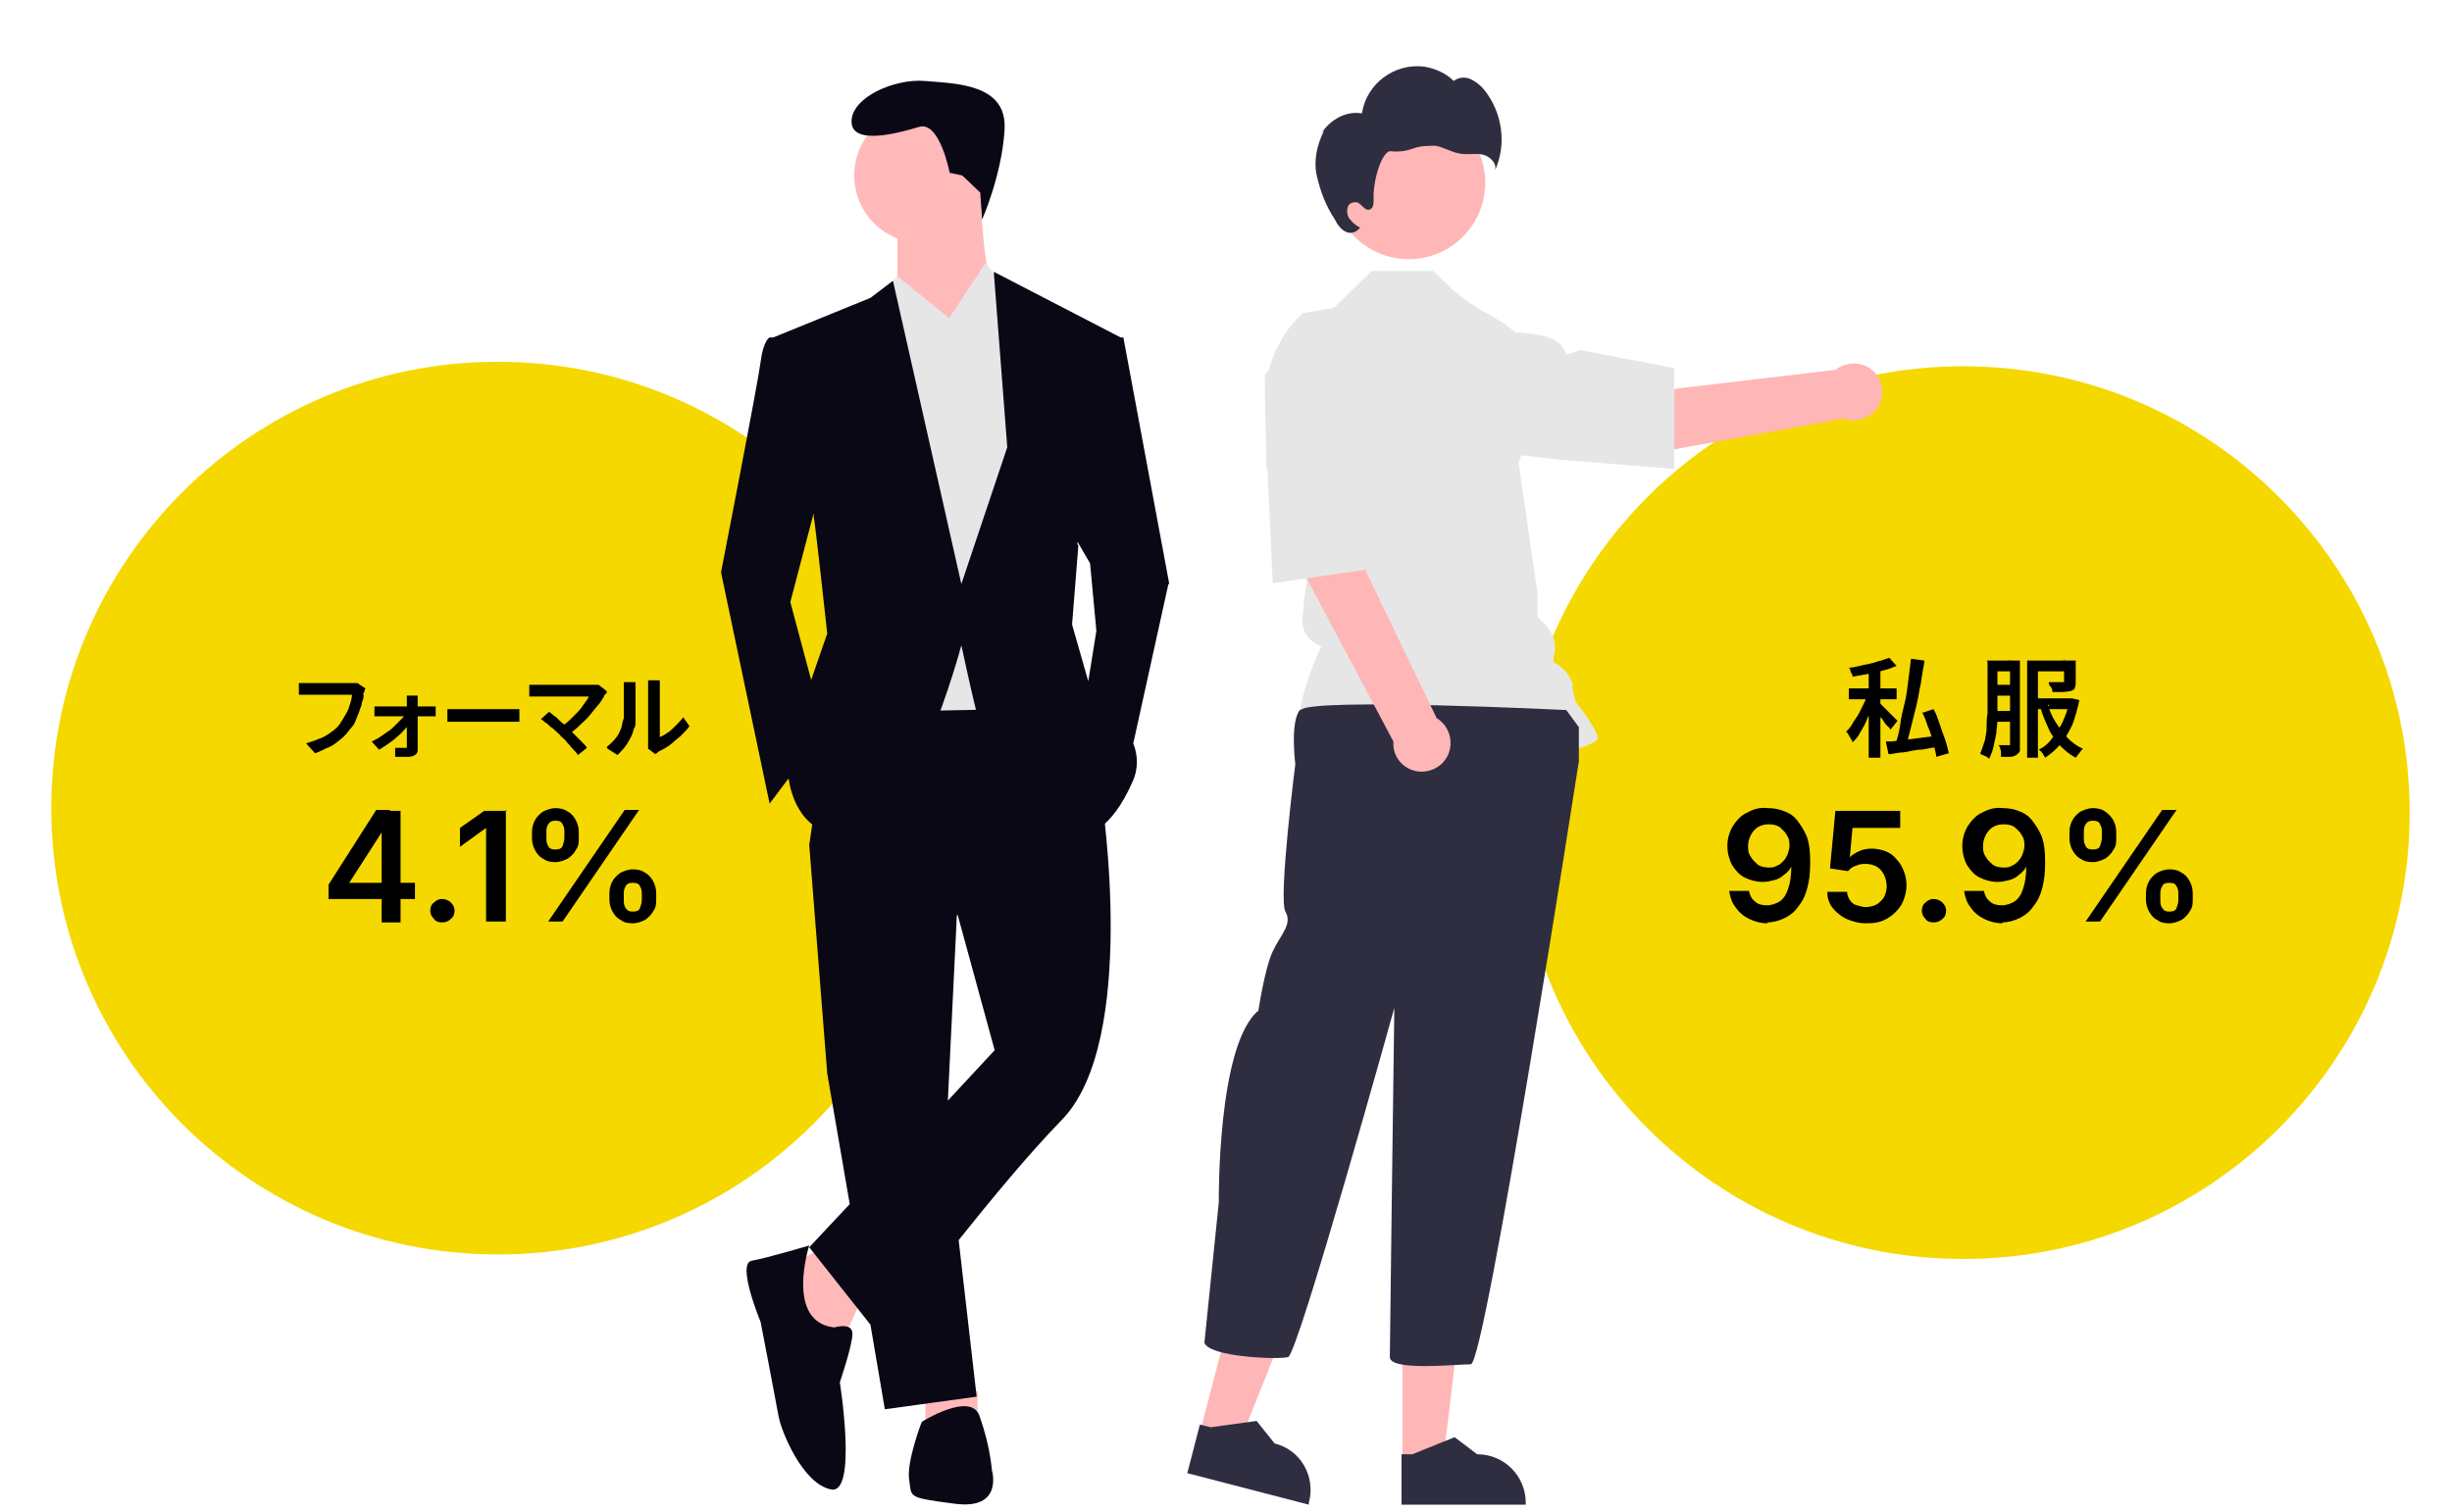
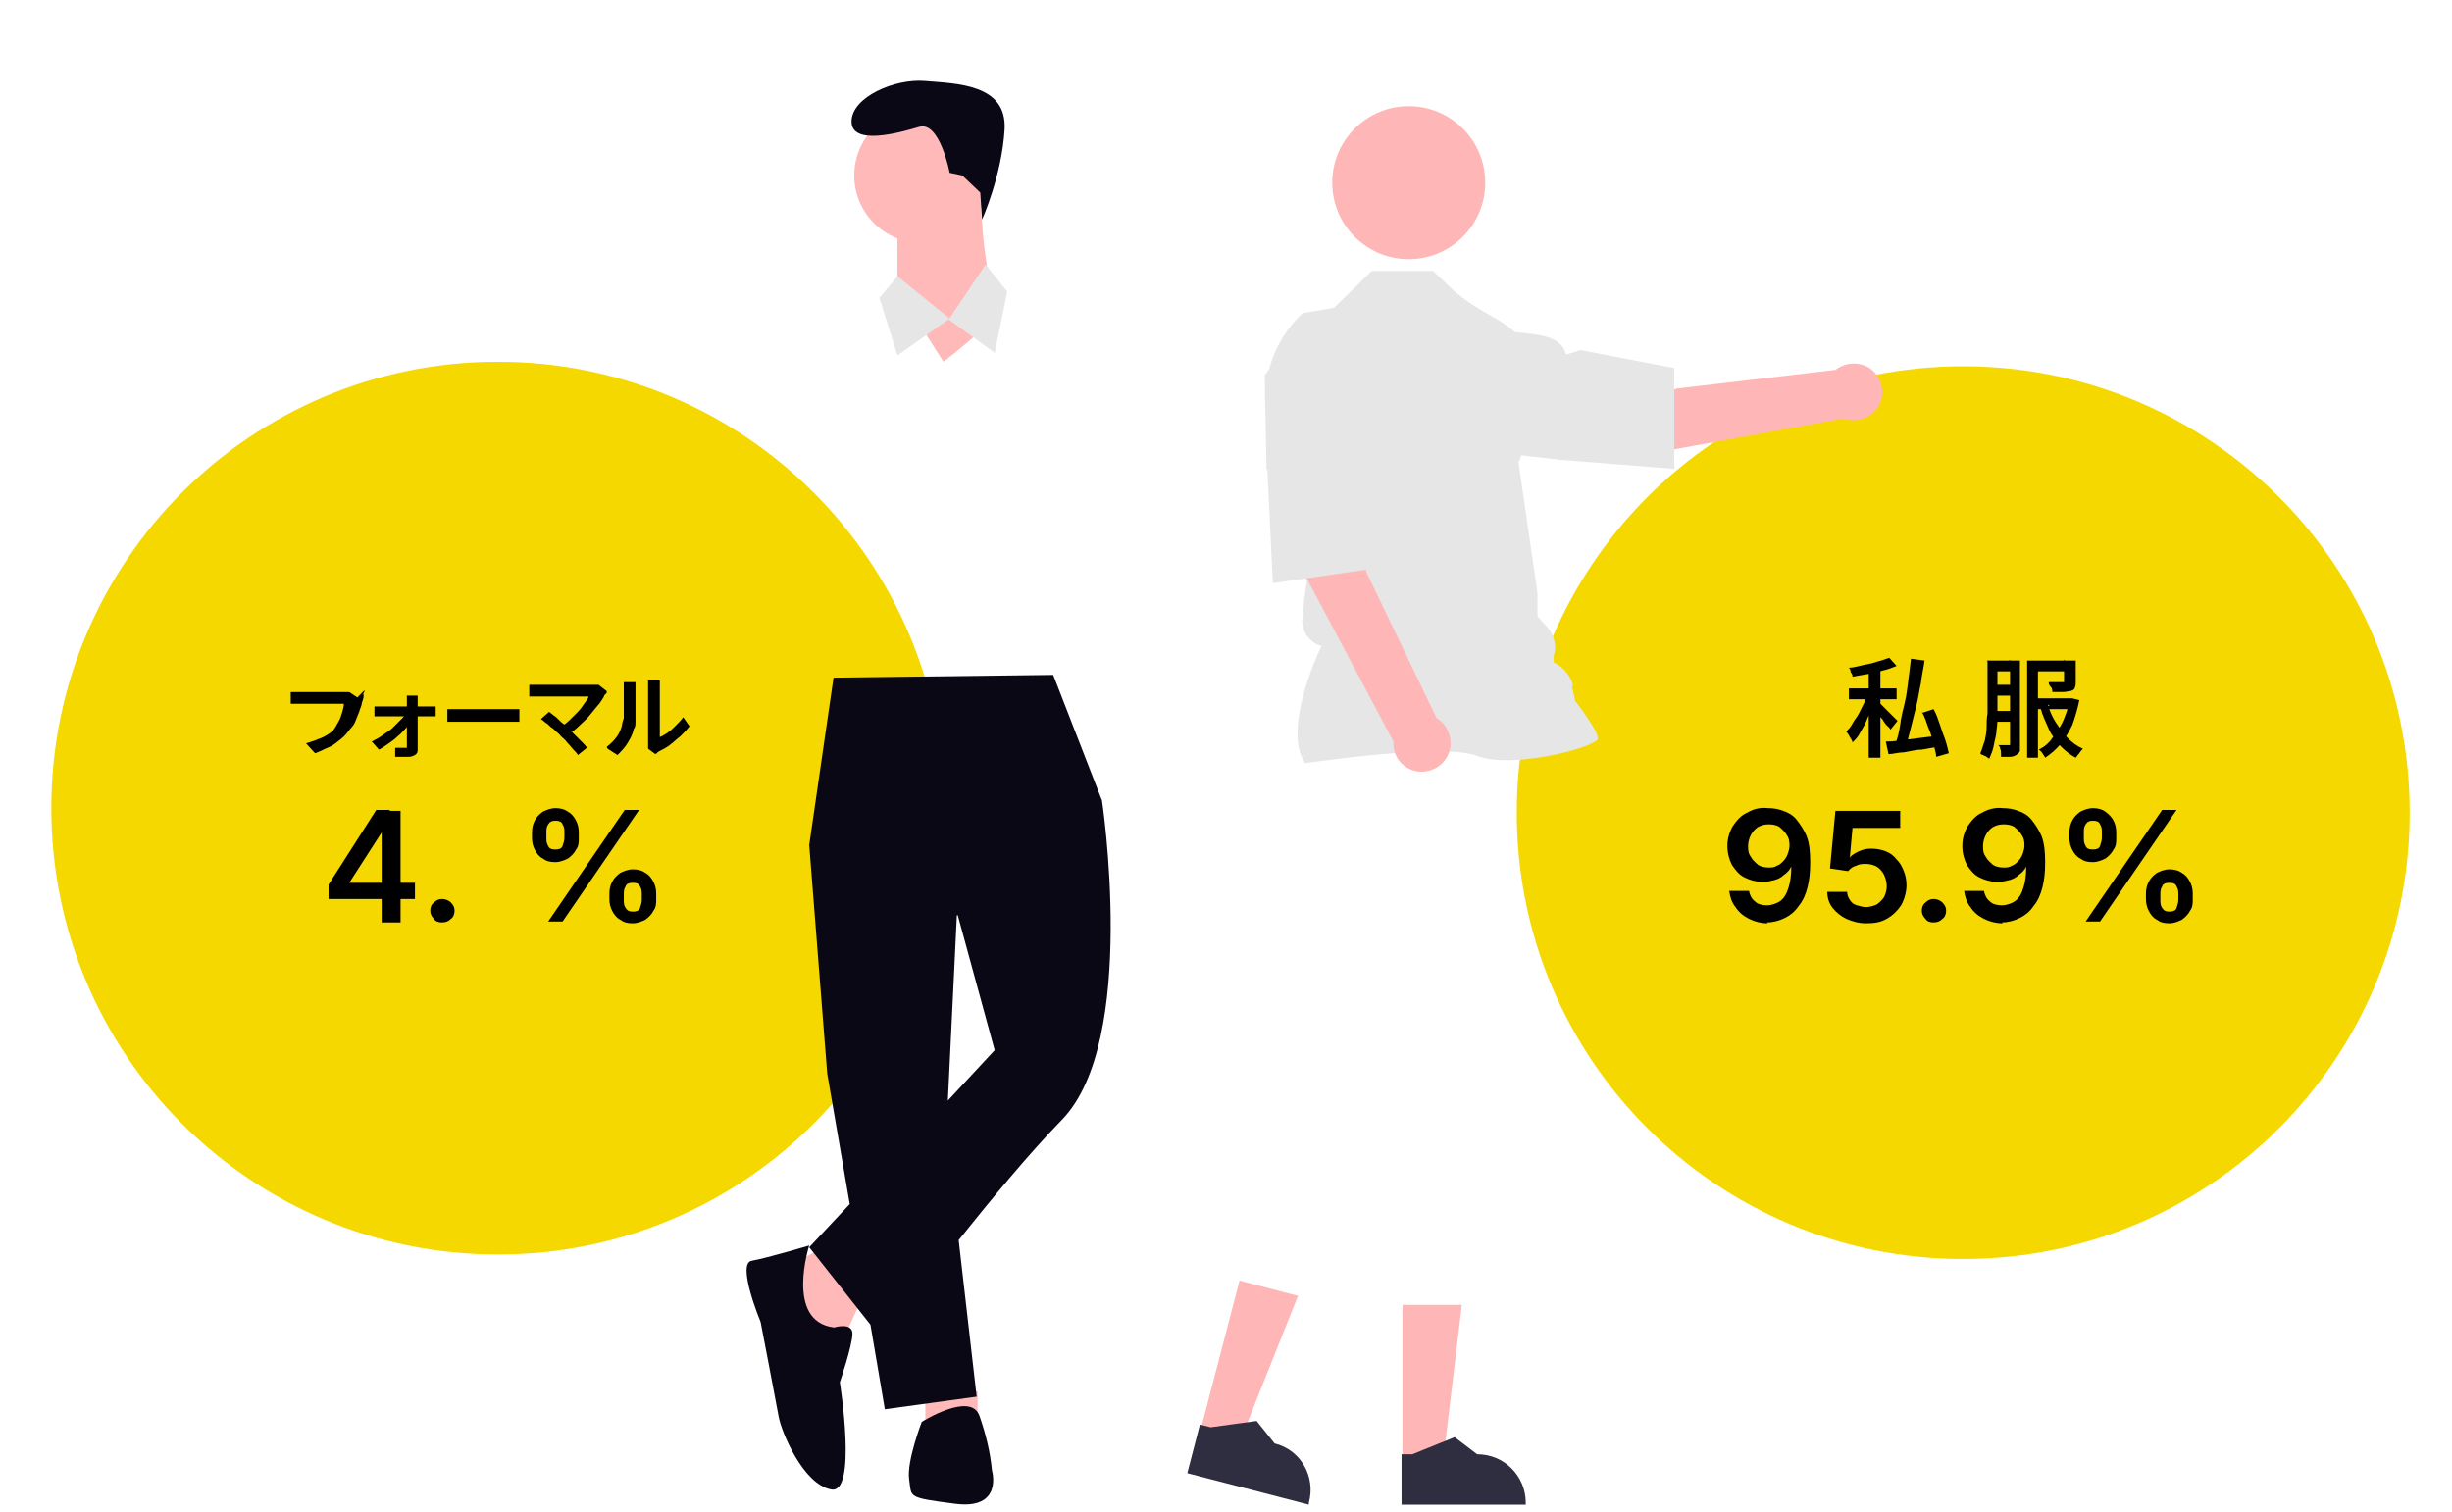
<svg xmlns="http://www.w3.org/2000/svg" id="_レイヤー_1" data-name="レイヤー_1" version="1.1" viewBox="0 0 272.4 168">
  <defs>
    <style>
      .st0 {
        fill: #f5d800;
      }

      .st1 {
        fill: #2f2e41;
      }

      .st2 {
        fill: #e6e6e6;
      }

      .st3 {
        fill: #ffb6b6;
      }

      .st4 {
        fill: #ffb9b9;
      }

      .st5 {
        fill: #090814;
      }
    </style>
  </defs>
  <path class="st0" d="M104.9,89.8c0,27.4-22.2,49.6-49.6,49.6S5.7,117.2,5.7,89.8s22.2-49.6,49.6-49.6,49.6,22.2,49.6,49.6Z" />
  <g>
    <path d="M36.5,100.1v-1.8l5.3-8.3h1.5v2.5h-.9l-3.6,5.6h0c0,0,7.3,0,7.3,0v1.8h-9.6ZM42.4,102.4v-3.6s0-8.7,0-8.7h2.1v12.4h-2.1Z" />
    <path d="M49.1,102.5c-.4,0-.7-.1-.9-.4-.3-.3-.4-.6-.4-.9s.1-.7.4-.9c.3-.3.6-.4.9-.4s.7.1,1,.4c.3.3.4.6.4.9s-.1.7-.4.9c-.3.3-.6.4-1,.4Z" />
-     <path d="M56.2,90v12.4h-2.2v-10.4h0l-2.9,2.1v-2.1l2.7-1.9h2.5Z" />
    <path d="M61.7,95.8c-.6,0-1-.1-1.4-.4-.4-.2-.7-.6-.9-1-.2-.4-.3-.8-.3-1.3v-.6c0-.5.1-.9.3-1.3.2-.4.5-.7.9-1,.4-.2.9-.4,1.4-.4s1,.1,1.4.4c.4.2.7.6.9,1,.2.4.3.8.3,1.3v.6c0,.5,0,.9-.3,1.3-.2.4-.5.7-.9,1-.4.2-.9.4-1.4.4ZM61.7,94.4c.4,0,.7-.1.8-.4.1-.3.2-.6.2-.9v-.6c0-.3,0-.6-.2-.9-.1-.3-.4-.4-.8-.4s-.6.1-.8.4c-.2.3-.2.6-.2.9v.6c0,.3,0,.6.2.9.1.3.4.4.8.4ZM60.9,102.4l8.5-12.4h1.6l-8.5,12.4h-1.6ZM70.3,102.6c-.6,0-1-.1-1.4-.4-.4-.2-.7-.6-.9-1-.2-.4-.3-.8-.3-1.3v-.6c0-.5.1-.9.3-1.3s.5-.7.9-1c.4-.2.9-.4,1.4-.4s1,.1,1.4.4c.4.2.7.6.9,1,.2.4.3.8.3,1.3v.6c0,.5,0,.9-.3,1.3-.2.4-.5.7-.9,1-.4.2-.9.4-1.4.4ZM70.3,101.3c.4,0,.7-.1.8-.4.1-.3.2-.6.2-.9v-.6c0-.3,0-.6-.2-.9-.1-.3-.4-.4-.8-.4s-.7.1-.8.4c-.2.3-.2.6-.2.9v.6c0,.3,0,.6.2.9.2.3.4.4.8.4Z" />
  </g>
  <path class="st0" d="M267.7,90.3c0,27.4-22.2,49.6-49.6,49.6s-49.6-22.2-49.6-49.6,22.2-49.6,49.6-49.6,49.6,22.2,49.6,49.6Z" />
  <g>
    <path d="M196.4,102.6c-.8,0-1.5-.2-2.1-.5-.6-.3-1.1-.7-1.5-1.3-.4-.5-.6-1.1-.7-1.8h2.2c.1.5.3.9.7,1.2.3.3.8.4,1.3.4s1.1-.2,1.5-.5c.4-.3.7-.8.9-1.5.2-.6.3-1.4.3-2.3h0c-.2.4-.5.7-.8.9-.3.3-.7.5-1.1.6-.4.1-.8.2-1.3.2-.7,0-1.4-.2-2-.5-.6-.3-1-.8-1.4-1.4-.3-.6-.5-1.3-.5-2.1s.2-1.5.6-2.2c.4-.6.9-1.2,1.6-1.5.7-.4,1.4-.6,2.3-.5.6,0,1.2.1,1.7.3.6.2,1.1.5,1.5,1s.8,1.1,1.1,1.8c.3.8.4,1.7.4,2.9s-.1,2-.3,2.8c-.2.8-.5,1.5-1,2.1-.4.6-.9,1-1.5,1.3-.6.3-1.3.5-2,.5ZM196.5,96.4c.3,0,.6,0,.9-.2.3-.1.5-.3.7-.5.2-.2.4-.5.5-.8.1-.3.2-.6.2-.9s0-.8-.3-1.2c-.2-.4-.5-.6-.8-.9-.3-.2-.7-.3-1.2-.3s-.8.1-1.2.3c-.3.2-.6.5-.8.9-.2.4-.3.8-.3,1.2s0,.8.3,1.2c.2.4.5.6.8.9.3.2.7.3,1.2.3Z" />
    <path d="M207.3,102.6c-.8,0-1.5-.2-2.2-.5-.6-.3-1.1-.7-1.5-1.2-.4-.5-.6-1.1-.6-1.8h2.2c0,.3.1.6.3.9.2.3.4.5.8.6.3.1.7.2,1,.2s.8-.1,1.2-.3c.3-.2.6-.5.8-.8.2-.4.3-.8.3-1.2s-.1-.9-.3-1.3c-.2-.4-.5-.7-.8-.9-.4-.2-.8-.3-1.2-.3s-.7,0-1.1.2c-.4.1-.6.3-.9.6l-2-.3.6-6.4h7.2v1.9h-5.3l-.3,3.3h0c.2-.3.6-.5,1-.7.4-.2.9-.3,1.4-.3s1.1.1,1.6.3c.5.2.9.5,1.2.9.4.4.6.8.8,1.3.2.5.3,1,.3,1.6s-.2,1.5-.6,2.2c-.4.6-.9,1.1-1.6,1.5s-1.4.5-2.3.5Z" />
    <path d="M214.8,102.5c-.4,0-.7-.1-.9-.4-.3-.3-.4-.6-.4-.9s.1-.7.4-.9c.3-.3.6-.4.9-.4s.7.1,1,.4c.3.3.4.6.4.9s-.1.7-.4.9c-.3.3-.6.4-1,.4Z" />
    <path d="M222.5,102.6c-.8,0-1.5-.2-2.1-.5-.6-.3-1.1-.7-1.5-1.3-.4-.5-.6-1.1-.7-1.8h2.2c.1.5.3.9.7,1.2.3.3.8.4,1.3.4s1.1-.2,1.5-.5c.4-.3.7-.8.9-1.5.2-.6.3-1.4.3-2.3h0c-.2.4-.5.7-.8.9-.3.3-.7.5-1.1.6-.4.1-.8.2-1.3.2-.7,0-1.4-.2-2-.5-.6-.3-1-.8-1.4-1.4-.3-.6-.5-1.3-.5-2.1s.2-1.5.6-2.2c.4-.6.9-1.2,1.6-1.5.7-.4,1.5-.6,2.3-.5.6,0,1.2.1,1.7.3.6.2,1.1.5,1.5,1s.8,1.1,1.1,1.8c.3.8.4,1.7.4,2.9s-.1,2-.3,2.8c-.2.8-.5,1.5-1,2.1-.4.6-.9,1-1.5,1.3-.6.3-1.3.5-2,.5ZM222.6,96.4c.3,0,.6,0,.9-.2.3-.1.5-.3.7-.5.2-.2.4-.5.5-.8.1-.3.2-.6.2-.9s0-.8-.3-1.2c-.2-.4-.5-.6-.8-.9-.3-.2-.7-.3-1.2-.3s-.8.1-1.2.3c-.3.2-.6.5-.8.9-.2.4-.3.8-.3,1.2s0,.8.3,1.2c.2.4.5.6.8.9.3.2.7.3,1.2.3Z" />
    <path d="M232.5,95.8c-.6,0-1-.1-1.4-.4-.4-.2-.7-.6-.9-1-.2-.4-.3-.8-.3-1.3v-.6c0-.5.1-.9.3-1.3.2-.4.5-.7.9-1,.4-.2.9-.4,1.4-.4s1,.1,1.4.4.7.6.9,1c.2.4.3.8.3,1.3v.6c0,.5,0,.9-.3,1.3-.2.4-.5.7-.9,1-.4.2-.9.4-1.4.4ZM232.5,94.4c.4,0,.7-.1.8-.4.1-.3.2-.6.2-.9v-.6c0-.3,0-.6-.2-.9-.1-.3-.4-.4-.8-.4s-.6.1-.8.4c-.2.3-.2.6-.2.9v.6c0,.3,0,.6.2.9.1.3.4.4.8.4ZM231.7,102.4l8.5-12.4h1.6l-8.5,12.4h-1.6ZM241,102.6c-.6,0-1-.1-1.4-.4-.4-.2-.7-.6-.9-1-.2-.4-.3-.8-.3-1.3v-.6c0-.5.1-.9.3-1.3.2-.4.5-.7.9-1,.4-.2.9-.4,1.4-.4s1,.1,1.4.4c.4.2.7.6.9,1,.2.4.3.8.3,1.3v.6c0,.5,0,.9-.3,1.3-.2.4-.5.7-.9,1-.4.2-.9.4-1.4.4ZM241,101.3c.4,0,.7-.1.8-.4s.2-.6.2-.9v-.6c0-.3,0-.6-.2-.9-.1-.3-.4-.4-.8-.4s-.7.1-.8.4c-.2.3-.2.6-.2.9v.6c0,.3,0,.6.2.9s.4.4.8.4Z" />
  </g>
  <g id="Group_58">
    <path id="Path_963-1115" class="st4" d="M91.3,138.7l-3.7,2,2.4,7.8,3.7.3,2-4.4-4.4-5.8Z" />
    <path id="Path_964-1116" class="st4" d="M102.8,154.3v3.7l5.8-.3v-3.1c0,0-5.8-.3-5.8-.3Z" />
    <path class="st5" d="M122.4,88.9l-5.4-13.9-24.4.3-2.7,18.6h0s2,25.4,2,25.4l2.5,14.5-4.5,4.8,6.8,8.6,1.6,9.4,10.2-1.4-2-17.4c3.6-4.5,7.8-9.6,11.5-13.4,8.5-8.8,4.4-35.6,4.4-35.6ZM105.3,122.3l1-20.6h.1c0,0,4.1,15,4.1,15l-5.2,5.6Z" />
    <circle id="Ellipse_171" class="st4" cx="102.4" cy="19.5" r="7.5" />
    <path id="Path_967-1119" class="st4" d="M99.7,24.6v7.5l5.1,8.1s7.8-5.8,6.1-7.1-2-11.9-2-11.9l-9.1,3.4Z" />
-     <path id="Path_968-1120" class="st2" d="M99.7,30.7l-5.1,6.1,2,42.3,15.9-.3,2.7-36.9-3.4-9.5-2.3-3.2-4.1,6.2-5.8-4.7Z" />
    <g>
      <path class="st5" d="M92.6,147.5c-5.4-.7-2.7-9.1-2.7-9.1,0,0-4.7,1.4-6.4,1.7-1.7.3,1,6.8,1,6.8,0,0,1.7,8.8,2,10.5.3,1.7,2.7,7.5,5.8,8.1,3,.7,1-11.9,1-11.9,0,0,1.4-4.1,1.4-5.4s-2-.7-2-.7Z" />
      <path class="st5" d="M110.2,163.4c-.2-2.1-.7-4.1-1.4-6.1-1-2.7-6.4.7-6.4.7,0,0-1.7,4.4-1.4,6.4.3,2-.3,2,5.1,2.7s4.1-3.7,4.1-3.7Z" />
    </g>
    <path id="Path_973-1125" class="st5" d="M108.9,21.4l.2,3s2.2-4.9,2.5-10-5.4-5.1-8.8-5.4-8.2,1.8-8.2,4.5,5.2,1.3,7.5.6,3.4,5.1,3.4,5.1l1.4.3,2,1.9Z" />
    <path id="Path_974-1126" class="st2" d="M97.7,33.1l2-2.4,5.8,4.7-5.8,4.1-2-6.4Z" />
    <path id="Path_975-1127" class="st2" d="M111.9,32.4l-2.4-3-4.1,6.1,5.1,3.7,1.4-6.8Z" />
-     <path class="st5" d="M129.9,64.9l-5.1-27.4h-.3l-14.1-7.3,1.5,19.5-5.1,15.2-7.6-33.7-2.5,1.9-10.8,4.4h0s-.4,0-.4,0c0,0-.7.3-1,2.7-.3,2.4-4.4,23.4-4.4,23.4l5.4,25.7,2.1-2.8c.3,1.9,1.4,6.3,6.7,6.5,6.8.3,12.5-21.3,12.5-21.3,0,0,1,4.7,1.7,7.5s12.2,13.5,12.2,13.5c0,0,2.7-.3,5.1-5.8.7-1.5.6-3,.1-4.3l3.9-17.7ZM90.1,75.5l-2.3-8.6,2.6-9.9v.5c.1,0,1.5,12.9,1.5,12.9l-1.8,5.2ZM119.7,60.5v-.3c0,0,1.4,2.4,1.4,2.4l.7,7.5-.9,5.6-1.8-6.3.7-8.8Z" />
  </g>
  <g>
    <path class="st3" d="M186.2,43.3s-10.5-2.2-15.1-1l-1,7.1,12.8,1.1,21.9-4c1.6.6,3.5-.2,4.1-1.8.6-1.6-.2-3.5-1.8-4.1-1.1-.4-2.3-.2-3.2.5l-17.8,2.1Z" />
    <path class="st2" d="M174.8,76.3c-.3-1.2-1.1-2.2-2.2-2.7v-.7c.4-1.2,0-2.4-.7-3.2l-1.1-1.2v-2.6s-2.1-14.5-2.1-14.5l.3-.8,4.4.5,12.6,1v-11.2c-.1,0-10.4-2-10.4-2l-1.6.5c-.6-2.1-2.9-2.2-5.7-2.5-2.2-1.9-3.7-2-6.8-4.6l-2.3-2.2h-6.8l-4.2,4.1-3.5.6c-3.5,3.3-4.9,8.2-3.8,12.8l1.5,6,1,9.1h0s1.8,1.8,1.8,1.8l-.3,2-.2,2.1c-.2,1.4.7,2.8,2.1,3.2-.6,1.2-4.3,9.5-1.8,13h0c0,0,0,0,0,0,.2,0,15.3-2.3,19.1-.8,3.6,1.4,11.7-.6,13.1-1.6.2-.1.3-.2.3-.4,0-.8-2.1-3.6-2.5-4.1l-.4-1.8Z" />
    <polygon class="st3" points="133.3 159.2 137.7 160.3 144.2 144 137.7 142.3 133.3 159.2" />
    <path class="st1" d="M131.9,163.7l13.5,3.5v-.2c.8-2.9-.9-5.9-3.8-6.6h0s-2-2.5-2-2.5l-5.1.7-1.2-.3-1.4,5.4Z" />
    <polygon class="st3" points="155.8 162.5 160.3 162.5 162.4 145 155.8 145 155.8 162.5" />
    <path class="st1" d="M155.6,167.2h13.9v-.2c0-3-2.4-5.4-5.4-5.4h0l-2.5-1.9-4.7,1.9h-1.2s0,5.6,0,5.6Z" />
-     <path class="st1" d="M144.4,78.9c-1.1,1.4-.5,6-.5,6,0,0-1.9,15-1.1,16.4s-.5,2.5-1.4,4.4-1.6,6.6-1.6,6.6c-4.6,3.8-4.4,21.3-4.4,21.3l-1.6,15.6c.5,1.6,8.2,1.9,9.3,1.6s11.8-38.8,11.8-38.8c0,0-.5,37.2-.5,38.8s7.4.8,9,.8,12-67,12-67v-3.8l-1.4-1.9s-28.4-1.4-29.5,0Z" />
    <circle class="st3" cx="156.5" cy="20.3" r="8.5" />
    <path class="st3" d="M140.8,50.5l7-1.4c2.6,3.9,4,14.5,4,14.5l7.8,16.2c1.5.9,2,2.9,1.1,4.4-.9,1.5-2.9,2-4.4,1.1-1-.6-1.6-1.7-1.5-2.9l-10.2-19.2-3.9-12.7Z" />
    <path class="st2" d="M140.7,52.2l-.2-10.5,3.3-4.4c1.3-1.8,3.6-2.6,5.7-2.2h0c3,.6,5,3.4,4.7,6.4-.6,4.4-1.8,10-4.7,11.2h0s3,10.5,3,10.5l-11.1,1.6-.6-12.6Z" />
-     <path class="st1" d="M146.8,14.8c1-1.5,2.7-2.5,4.5-2.2.5-3.3,3.6-5.6,6.9-5.2,1.2.2,2.4.7,3.3,1.6.5-.4,1.2-.5,1.9-.2.6.3,1.1.7,1.5,1.2,2,2.5,2.5,6,1.2,8.9.2-.8-.6-1.5-1.3-1.7-.8-.2-1.6,0-2.4-.1-1-.1-1.9-.7-2.9-.9-.9,0-1.7,0-2.5.3-.8.3-1.7.4-2.5.3-.9-.1-2,3.1-1.9,5.4,0,.4,0,1-.5,1.1-.5.1-.8-.6-1.3-.8-.5-.1-1,.1-1.1.6-.1.5,0,1,.3,1.3.3.4.7.7,1.1.9l-.2.2c-.4.4-1,.5-1.5.2-.5-.3-.8-.7-1.1-1.3-1-1.5-1.6-3.1-2-4.8-.4-1.7,0-3.5.8-5.1Z" />
  </g>
  <g>
-     <path d="M40.5,76.7c0,0,0,.2-.1.3s0,.2,0,.3c0,.3-.1.5-.2.8,0,.3-.2.6-.3,1-.1.3-.3.7-.4,1s-.3.6-.6.9c-.3.4-.6.8-1,1.1s-.8.7-1.3.9-1,.5-1.6.7l-1-1.1c.7-.2,1.2-.4,1.7-.6.5-.2.9-.5,1.3-.8s.7-.6.9-1c.2-.3.4-.6.6-1,.2-.3.3-.7.4-1s.2-.7.2-1h-4.8c-.2,0-.4,0-.6,0-.2,0-.4,0-.5,0v-1.3c0,0,.2,0,.3,0,.1,0,.3,0,.4,0s.3,0,.4,0h4.7c0,0,.2,0,.3,0,.1,0,.3,0,.4,0l.9.6Z" />
+     <path d="M40.5,76.7c0,0,0,.2-.1.3s0,.2,0,.3c0,.3-.1.5-.2.8,0,.3-.2.6-.3,1-.1.3-.3.7-.4,1s-.3.6-.6.9c-.3.4-.6.8-1,1.1s-.8.7-1.3.9-1,.5-1.6.7l-1-1.1c.7-.2,1.2-.4,1.7-.6.5-.2.9-.5,1.3-.8c.2-.3.4-.6.6-1,.2-.3.3-.7.4-1s.2-.7.2-1h-4.8c-.2,0-.4,0-.6,0-.2,0-.4,0-.5,0v-1.3c0,0,.2,0,.3,0,.1,0,.3,0,.4,0s.3,0,.4,0h4.7c0,0,.2,0,.3,0,.1,0,.3,0,.4,0l.9.6Z" />
    <path d="M41.3,82.4c.4-.2.8-.4,1.2-.7.4-.3.8-.5,1.1-.8.3-.3.6-.6.9-.9s.5-.5.6-.8h.6v.9c-.1.2-.3.5-.6.8-.3.3-.5.6-.9.9-.3.3-.7.6-1,.8s-.7.5-1.1.7l-.8-.9ZM41.7,78.5c.1,0,.3,0,.4,0s.3,0,.4,0h5.1c.1,0,.3,0,.4,0,.2,0,.3,0,.4,0v1.1c-.1,0-.2,0-.4,0-.1,0-.3,0-.4,0h-5.1c-.1,0-.3,0-.5,0-.2,0-.3,0-.4,0v-1.1ZM46.4,77.1c0,.1,0,.2,0,.4,0,.1,0,.3,0,.4,0,.2,0,.4,0,.7,0,.3,0,.6,0,.9s0,.6,0,1c0,.3,0,.7,0,1s0,.6,0,1c0,.3,0,.6,0,.8s0,.4-.3.6c-.2.1-.4.2-.7.2s-.3,0-.5,0c-.2,0-.4,0-.5,0-.2,0-.3,0-.5,0v-1c.1,0,.4,0,.6,0s.4,0,.5,0,.2,0,.2,0c0,0,0-.1,0-.2,0-.2,0-.4,0-.7,0-.3,0-.5,0-.8,0-.3,0-.6,0-.9,0-.3,0-.6,0-.9,0-.3,0-.6,0-.8s0-.5,0-.7c0-.1,0-.2,0-.4,0-.1,0-.3,0-.4h1.2Z" />
    <path d="M49.5,78.8c.1,0,.3,0,.4,0,.2,0,.4,0,.6,0,.2,0,.4,0,.6,0h5.4c.2,0,.5,0,.7,0s.4,0,.5,0v1.4c-.1,0-.3,0-.5,0s-.4,0-.6,0h-5.4c-.3,0-.6,0-.8,0s-.5,0-.7,0v-1.4Z" />
    <path d="M67.4,77c0,0-.1.1-.2.2s-.1.1-.1.2c-.2.3-.4.7-.7,1-.3.4-.6.7-.9,1.1-.3.4-.7.7-1.1,1.1-.4.4-.8.7-1.2,1l-.9-.8c.3-.2.7-.5,1-.8s.6-.6.9-.9c.3-.3.5-.6.7-.9.2-.3.4-.5.5-.8h-5.5c-.1,0-.3,0-.4,0-.1,0-.3,0-.4,0-.1,0-.2,0-.3,0v-1.3c0,0,.2,0,.3,0,.1,0,.3,0,.4,0,.1,0,.3,0,.4,0h5.7c.4,0,.7,0,.9,0l.9.7ZM62.3,81.8c-.1-.2-.3-.3-.5-.5-.2-.2-.4-.4-.6-.5-.2-.2-.4-.4-.6-.5-.2-.2-.4-.3-.5-.4l.9-.8c.1.1.3.2.5.4.2.1.4.3.6.5.2.2.4.4.6.5.2.2.4.4.6.6.2.2.4.4.7.7.2.2.5.5.7.7.2.2.4.4.5.6l-1,.8c-.1-.2-.3-.4-.5-.6-.2-.2-.4-.5-.7-.8-.2-.3-.5-.5-.7-.7Z" />
    <path d="M67.4,83c.4-.3.8-.7,1.1-1.1.3-.4.5-.9.6-1.3,0-.2.1-.5.2-.8,0-.3,0-.7,0-1,0-.4,0-.7,0-1.1,0-.4,0-.7,0-1s0-.3,0-.5,0-.3,0-.4h1.3s0,0,0,.2c0,0,0,.2,0,.3s0,.2,0,.4c0,.3,0,.6,0,1s0,.8,0,1.2c0,.4,0,.8,0,1.2,0,.4,0,.7-.2.9-.1.6-.4,1.1-.7,1.6s-.7.9-1.1,1.3l-1.1-.7ZM72,83.1c0,0,0-.2,0-.3,0-.1,0-.2,0-.4v-5.9c0-.2,0-.4,0-.6,0-.2,0-.2,0-.3h1.3s0,.1,0,.3c0,.2,0,.3,0,.6v5.4c.3-.1.6-.3.9-.5.3-.2.6-.5.9-.8s.6-.6.8-.9l.7,1c-.3.4-.6.7-1,1.1-.4.3-.8.7-1.2,1-.4.3-.8.5-1.2.7,0,0-.2.1-.2.2,0,0-.1,0-.2.1l-.8-.6Z" />
  </g>
  <g>
    <path d="M207.6,77l.8.4c-.1.4-.3.9-.5,1.4-.2.5-.4.9-.6,1.4-.2.5-.5.9-.7,1.3s-.5.7-.8,1c0-.2-.2-.4-.3-.6s-.2-.4-.4-.6c.2-.2.5-.5.7-.9s.5-.7.7-1.1c.2-.4.4-.8.6-1.2s.3-.8.4-1.1ZM209.8,73l.9,1c-.5.2-1,.4-1.5.5-.6.2-1.1.3-1.7.4-.6.1-1.2.2-1.7.3,0-.1,0-.3-.2-.5,0-.2-.1-.4-.2-.5.5,0,1.1-.2,1.6-.3s1.1-.2,1.6-.4c.5-.1.9-.3,1.3-.4ZM205.4,76.5h5.3v1.2h-5.3v-1.2ZM207.6,74.1h1.3v10.1h-1.3v-10.1ZM208.8,78.1c0,0,.2.2.4.4.2.2.4.4.6.6.2.2.4.4.6.6.2.2.3.3.4.4l-.8,1c0-.2-.2-.3-.4-.5s-.3-.4-.5-.7c-.2-.2-.4-.4-.5-.6s-.3-.4-.4-.5l.7-.6ZM209.5,82.4c.5,0,1.1,0,1.7-.2.7,0,1.4-.1,2.1-.2s1.5-.2,2.2-.2v1.2c-.6,0-1.3.2-2,.3-.7,0-1.3.2-2,.3-.6,0-1.2.2-1.7.2l-.3-1.4ZM212.3,73.2l1.5.2c-.1.8-.3,1.6-.4,2.5-.2.9-.3,1.7-.5,2.5-.2.8-.4,1.6-.6,2.4-.2.8-.4,1.5-.5,2.1l-1.2-.3c.2-.6.4-1.3.5-2.1s.3-1.6.5-2.4c.2-.8.3-1.7.4-2.5s.2-1.6.3-2.4ZM213.6,79.2l1.2-.4c.3.5.5,1.1.7,1.7.2.6.4,1.2.6,1.7.2.6.3,1.1.4,1.5l-1.4.4c0-.4-.2-.9-.3-1.5-.2-.6-.3-1.2-.6-1.8-.2-.6-.4-1.2-.7-1.7Z" />
    <path d="M220.7,73.4h1.2v4.4c0,.5,0,1,0,1.6,0,.6,0,1.1-.1,1.7,0,.6-.2,1.1-.3,1.7s-.3,1-.5,1.5c0,0-.2-.1-.3-.2s-.3-.1-.4-.2c-.1,0-.3-.1-.3-.2.2-.4.3-.9.5-1.4.1-.5.2-1,.2-1.5,0-.5,0-1,.1-1.5,0-.5,0-1,0-1.4v-4.4ZM221.2,79h2.7v1.2h-2.7v-1.2ZM221.2,73.4h2.7v1.2h-2.7v-1.2ZM221.2,76.1h2.8v1.2h-2.8v-1.2ZM223.2,73.4h1.2v9.3c0,.3,0,.5,0,.7,0,.2-.2.3-.4.5-.2.1-.4.2-.7.2-.3,0-.6,0-1,0,0-.1,0-.2,0-.4,0-.2,0-.3-.1-.5,0-.2-.1-.3-.2-.4.2,0,.5,0,.7,0s.3,0,.4,0c0,0,.1,0,.2,0,0,0,0,0,0-.2v-9.3ZM225.2,73.4h4.5v1.2h-3.3v9.6h-1.2v-10.8ZM225.9,77.6h4.2v1.2h-4.2v-1.2ZM229.8,77.6h.4s.8.2.8.2c-.2,1-.5,2-.8,2.8-.4.8-.8,1.5-1.3,2.1s-1.1,1.1-1.7,1.5c0-.1-.2-.3-.3-.5-.1-.2-.3-.3-.4-.4.6-.3,1.1-.7,1.5-1.3s.9-1.2,1.2-1.9.6-1.5.7-2.3v-.2ZM227.5,78.3c.2.7.5,1.4.9,2,.4.6.8,1.2,1.3,1.7.5.5,1,.9,1.7,1.2-.1.1-.3.3-.4.5-.2.2-.3.4-.4.5-.6-.3-1.2-.8-1.7-1.3-.5-.6-1-1.2-1.3-1.9s-.7-1.5-.9-2.3l1-.3ZM229.4,73.4h1.2v2.3c0,.3,0,.5-.1.7,0,.2-.2.3-.5.4-.2,0-.5.1-.8.1-.3,0-.7,0-1.2,0,0-.2,0-.4-.2-.6s-.2-.4-.2-.5c.2,0,.4,0,.6,0s.4,0,.6,0,.3,0,.3,0c0,0,.2,0,.2,0,0,0,0,0,0-.2v-2.3Z" />
  </g>
</svg>